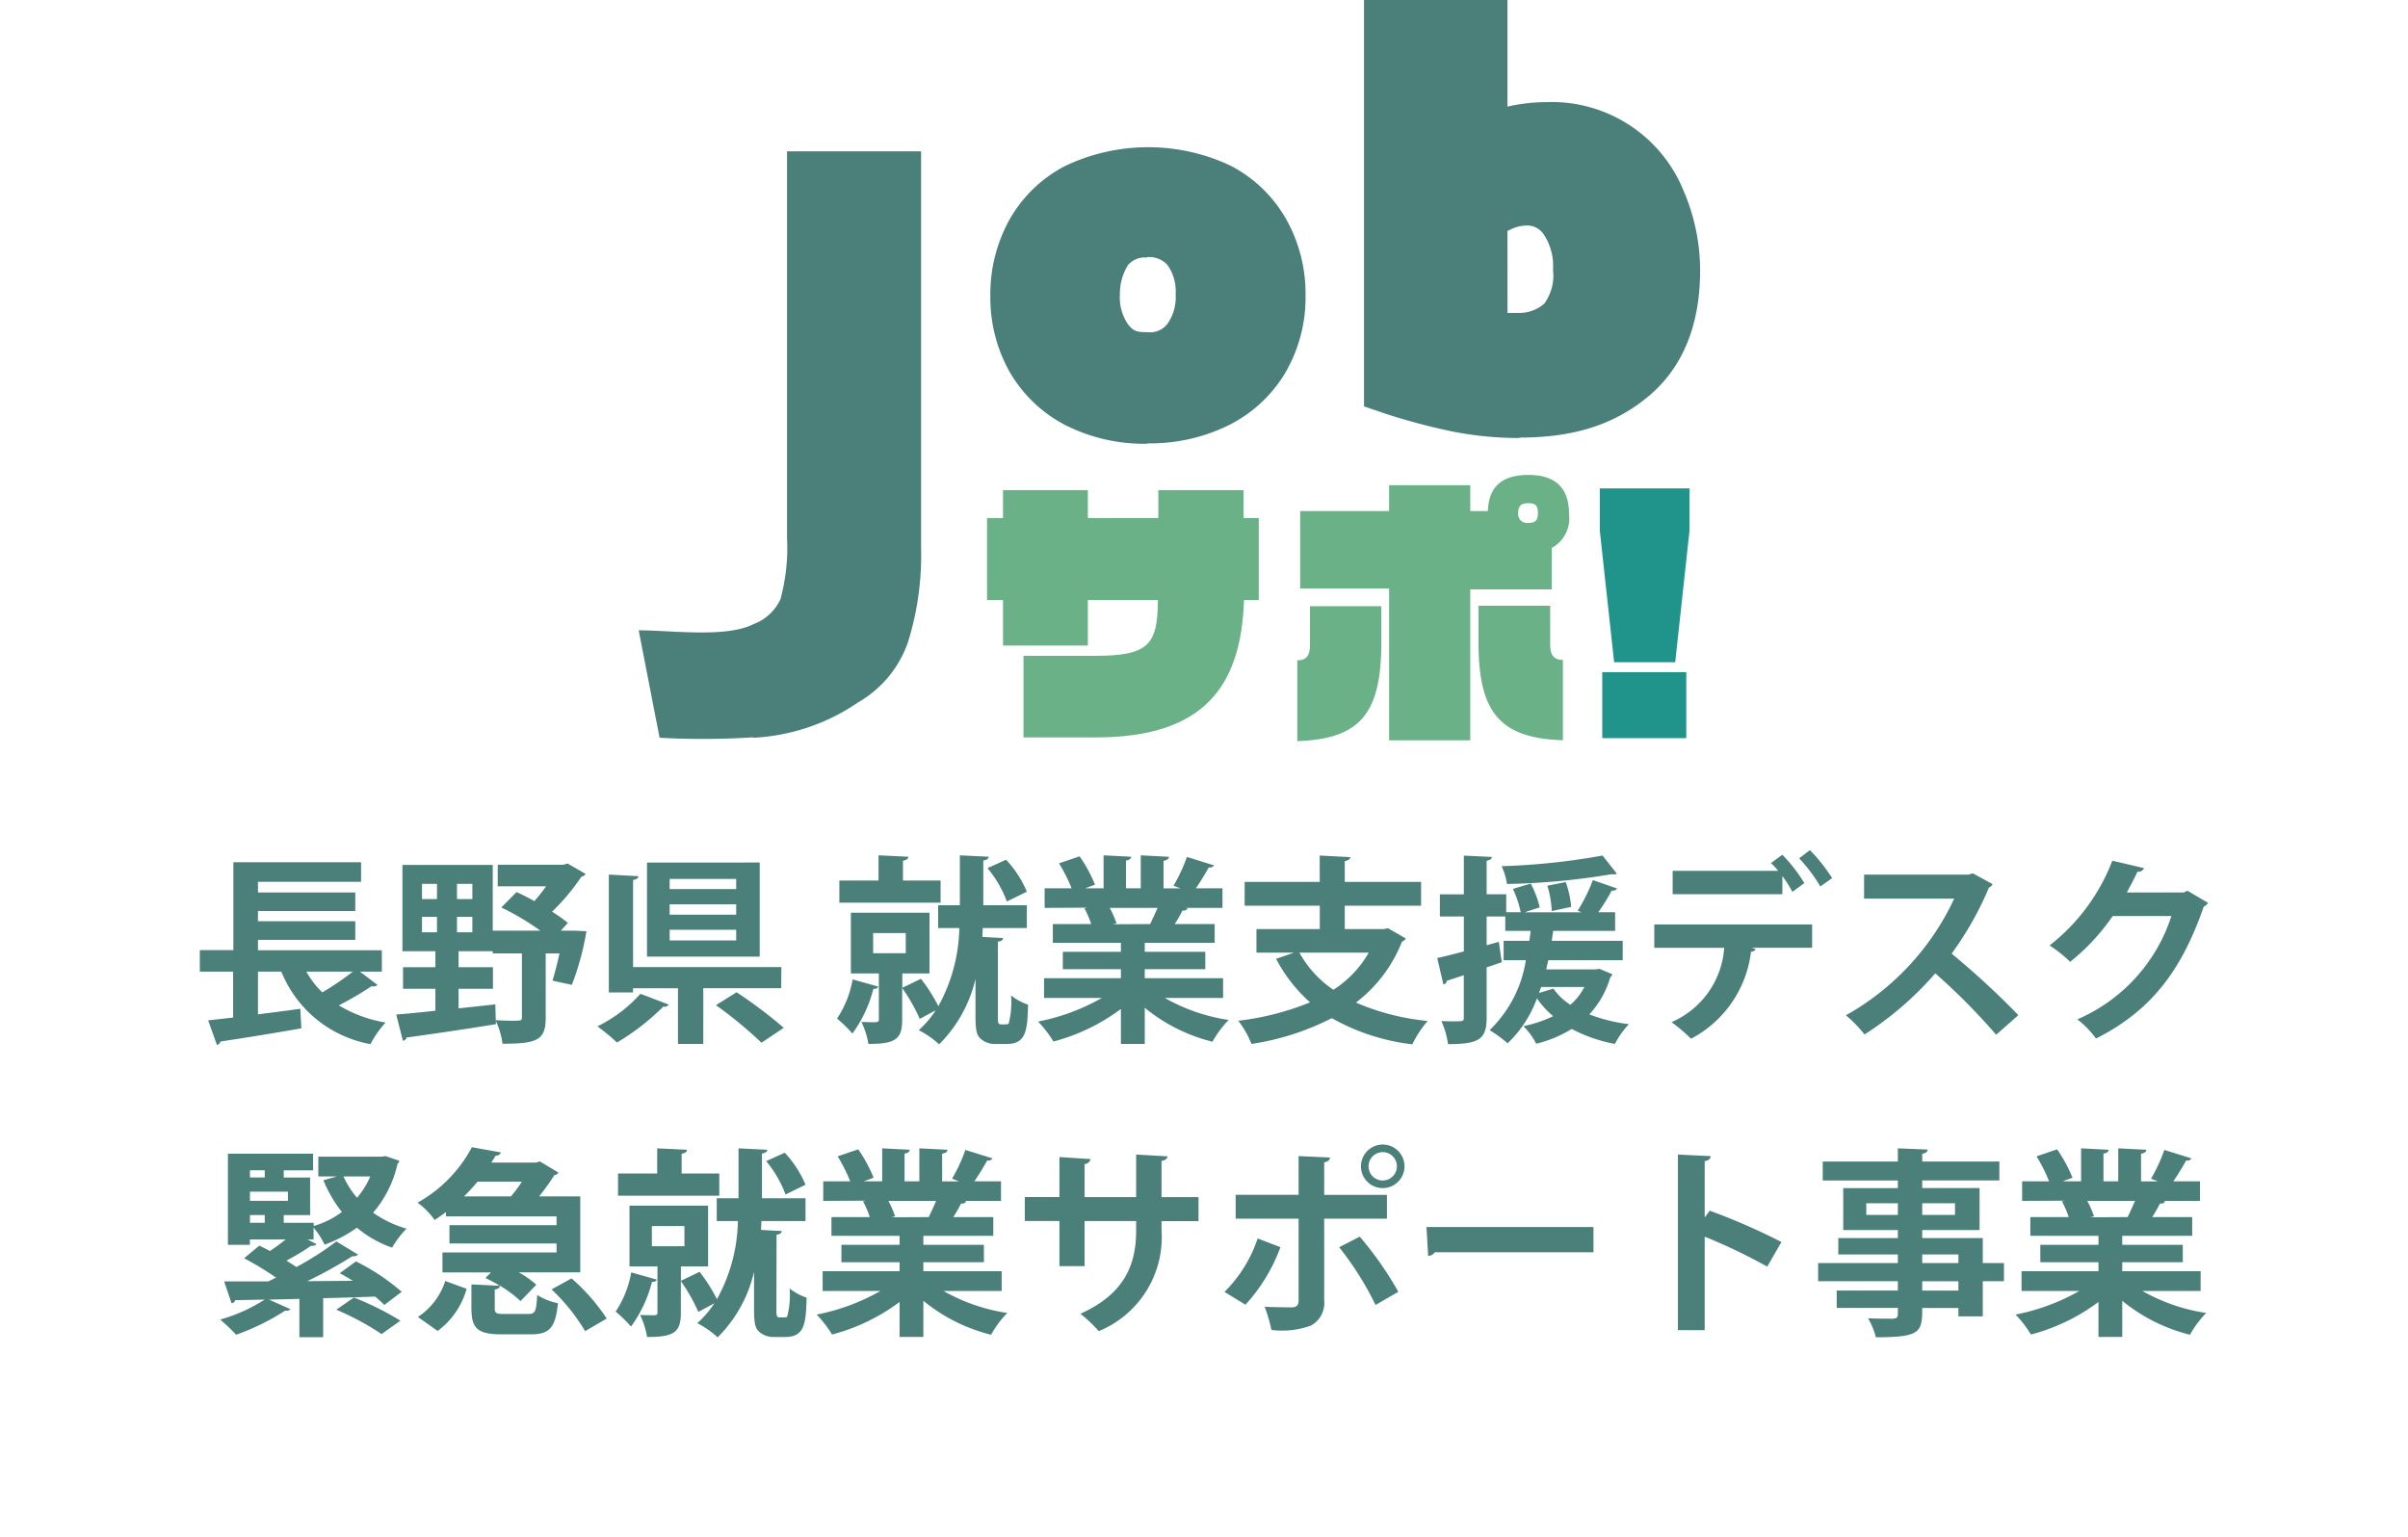
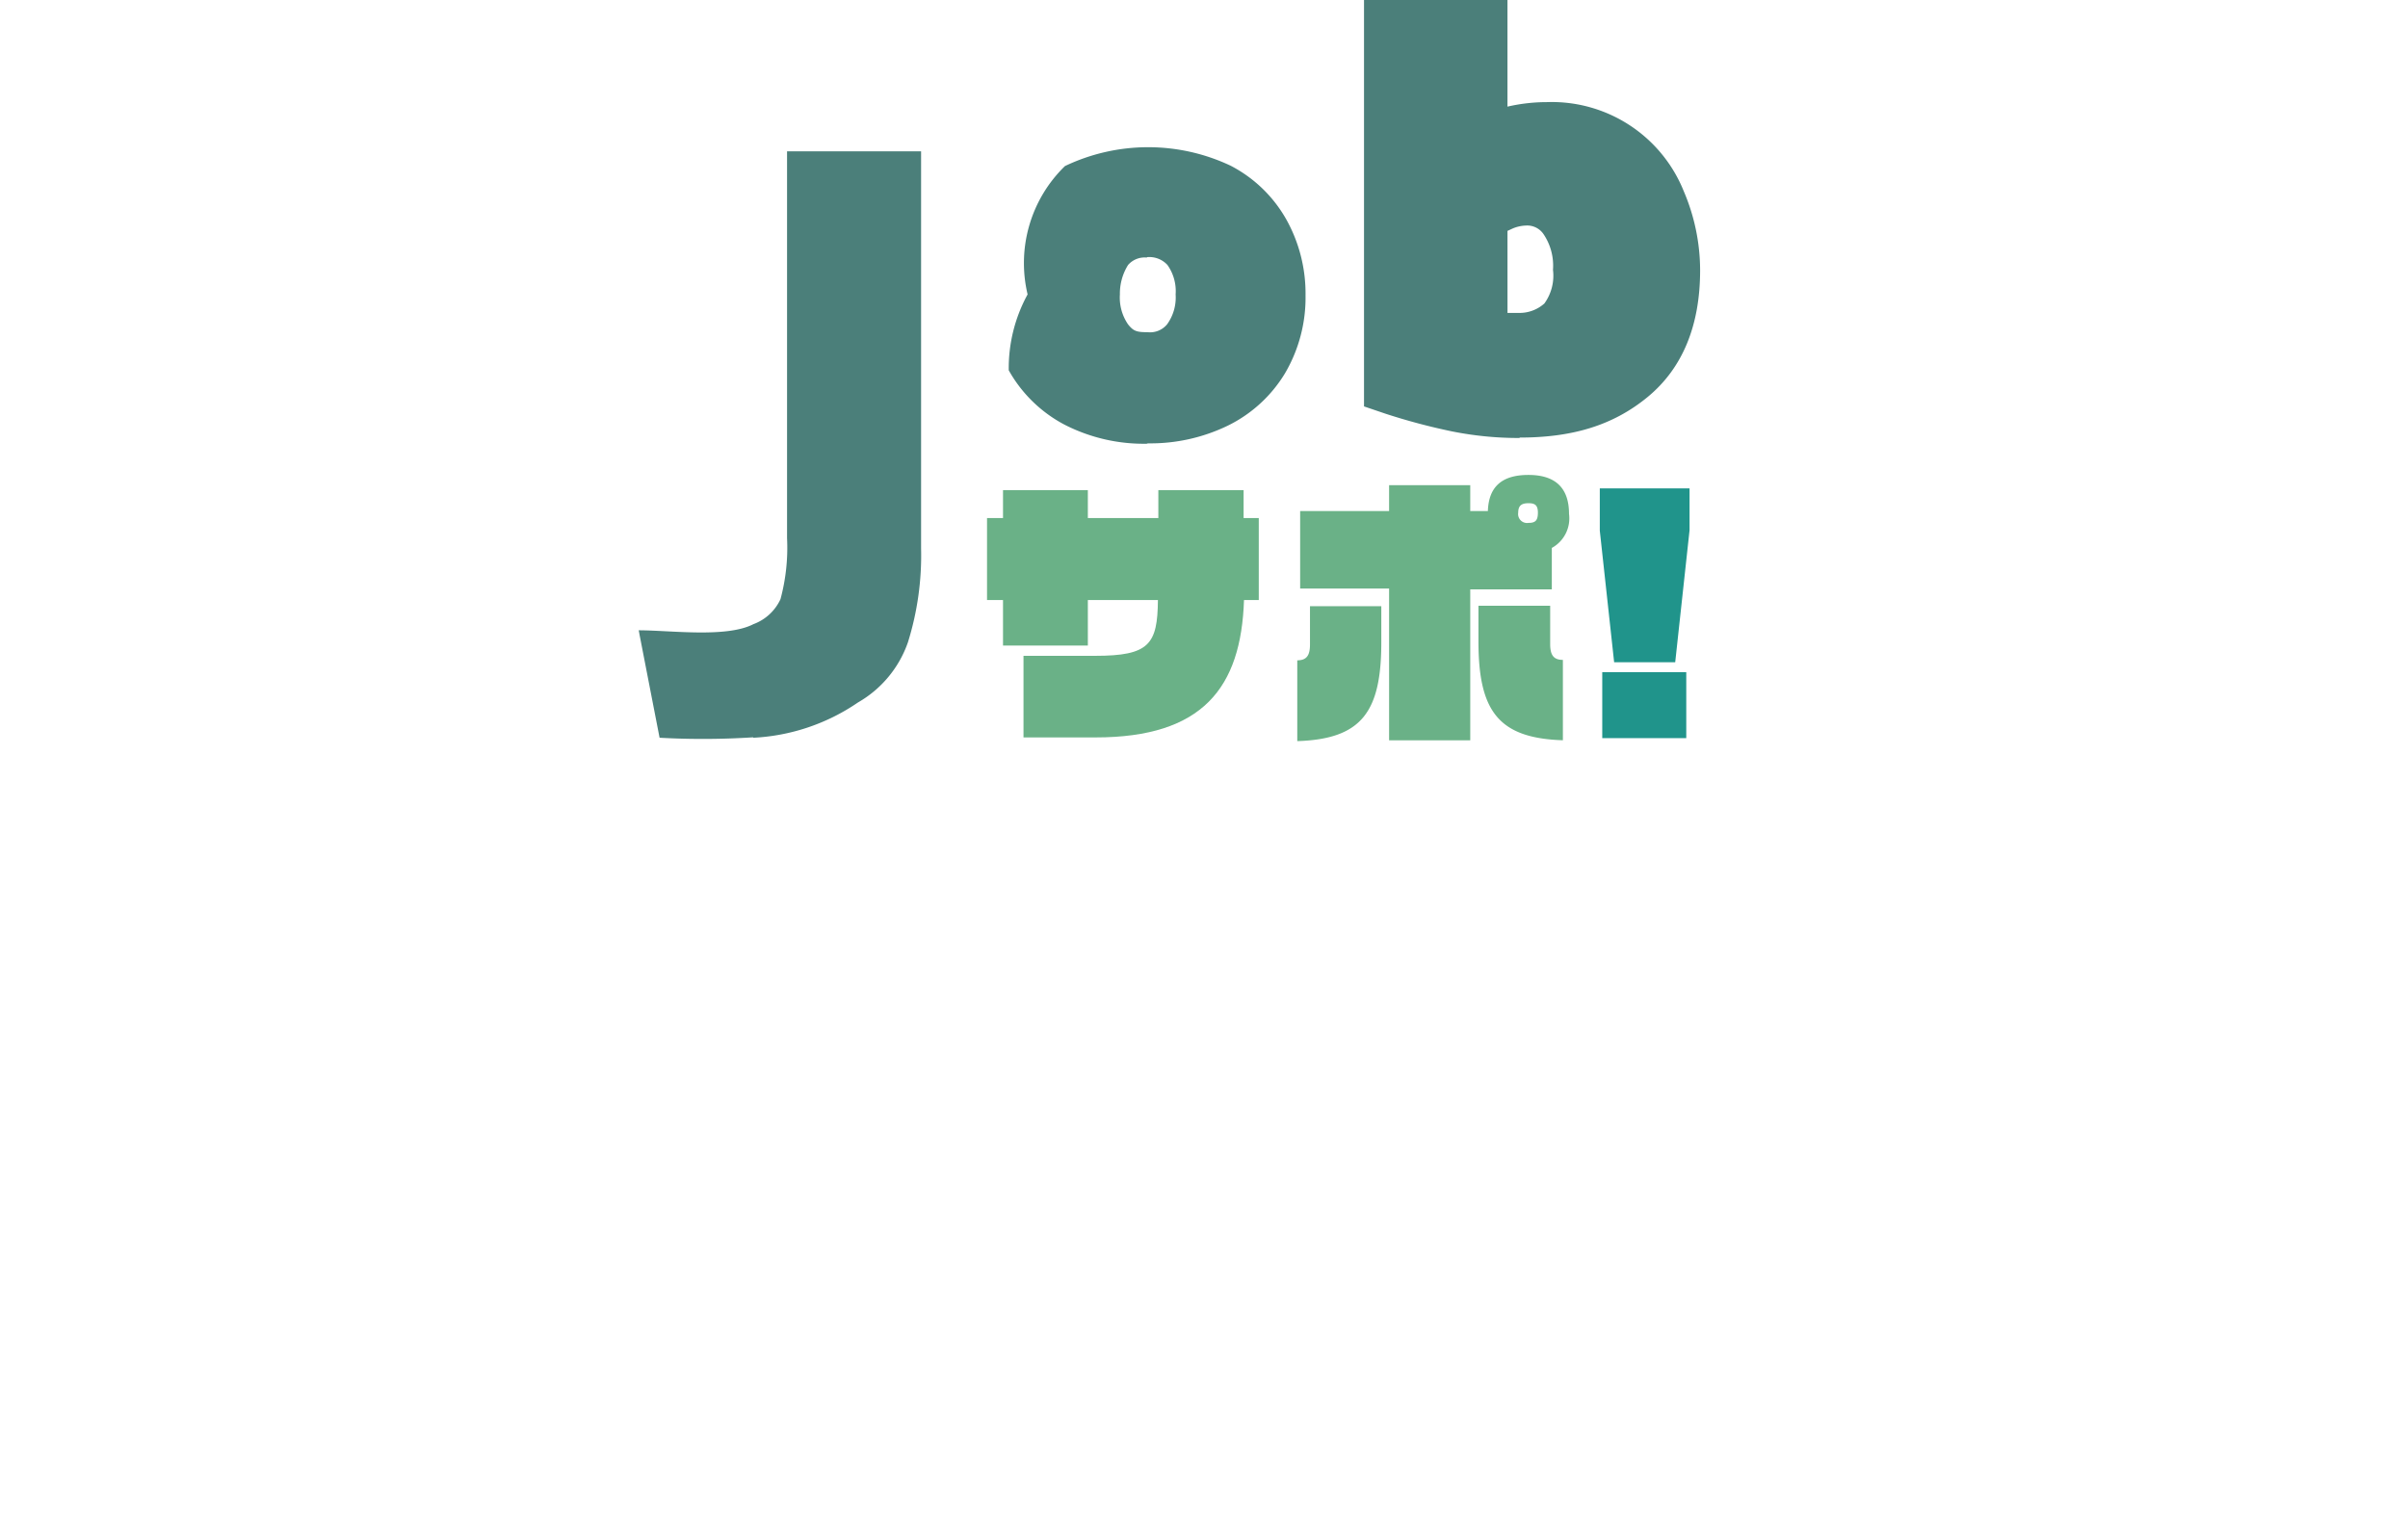
<svg xmlns="http://www.w3.org/2000/svg" width="180.766" height="115.41" viewBox="0 0 180.766 115.41">
  <defs>
    <filter id="パス_40072" x="0" y="48.83" width="180.766" height="66.58" filterUnits="userSpaceOnUse">
      <feOffset input="SourceAlpha" />
      <feGaussianBlur stdDeviation="5" result="blur" />
      <feFlood flood-color="#fff" />
      <feComposite operator="in" in2="blur" />
      <feComposite in="SourceGraphic" />
    </filter>
    <clipPath id="clip-path">
      <rect id="長方形_15269" data-name="長方形 15269" width="80" height="56" fill="none" />
    </clipPath>
    <filter id="パス_26663" x="32.945" y="-3.638" width="51.199" height="74.127" filterUnits="userSpaceOnUse">
      <feOffset input="SourceAlpha" />
      <feGaussianBlur stdDeviation="5" result="blur-2" />
      <feFlood flood-color="#fff" />
      <feComposite operator="in" in2="blur-2" />
      <feComposite in="SourceGraphic" />
    </filter>
    <filter id="パス_26664" x="59.343" y="-3.949" width="53.663" height="52.265" filterUnits="userSpaceOnUse">
      <feOffset input="SourceAlpha" />
      <feGaussianBlur stdDeviation="5" result="blur-3" />
      <feFlood flood-color="#fff" />
      <feComposite operator="in" in2="blur-3" />
      <feComposite in="SourceGraphic" />
    </filter>
    <filter id="パス_26666" x="87.404" y="-15" width="55.229" height="62.885" filterUnits="userSpaceOnUse">
      <feOffset input="SourceAlpha" />
      <feGaussianBlur stdDeviation="5" result="blur-4" />
      <feFlood flood-color="#fff" />
      <feComposite operator="in" in2="blur-4" />
      <feComposite in="SourceGraphic" />
    </filter>
    <filter id="パス_26668" x="82.389" y="20.656" width="50.398" height="49.983" filterUnits="userSpaceOnUse">
      <feOffset input="SourceAlpha" />
      <feGaussianBlur stdDeviation="5" result="blur-5" />
      <feFlood flood-color="#fff" />
      <feComposite operator="in" in2="blur-5" />
      <feComposite in="SourceGraphic" />
    </filter>
    <filter id="パス_26669" x="105.096" y="21.672" width="36.738" height="48.752" filterUnits="userSpaceOnUse">
      <feOffset input="SourceAlpha" />
      <feGaussianBlur stdDeviation="5" result="blur-6" />
      <feFlood flood-color="#fff" />
      <feComposite operator="in" in2="blur-6" />
      <feComposite in="SourceGraphic" />
    </filter>
    <filter id="パス_26670" x="59.098" y="21.795" width="50.399" height="48.567" filterUnits="userSpaceOnUse">
      <feOffset input="SourceAlpha" />
      <feGaussianBlur stdDeviation="5" result="blur-7" />
      <feFlood flood-color="#fff" />
      <feComposite operator="in" in2="blur-7" />
      <feComposite in="SourceGraphic" />
    </filter>
  </defs>
  <g id="logo" transform="translate(-709.055 -25)">
    <g transform="matrix(1, 0, 0, 1, 709.05, 25)" filter="url(#パス_40072)">
-       <path id="パス_40072-2" data-name="パス 40072" d="M-62.28-4.05V-5.655h-9.3v-.78h7.305V-7.83H-71.58V-8.6h7.305V-9.99H-71.58v-.8h7.74v-1.47h-9.585v6.6h-2.52V-4.05h2.5V-.6l-1.875.21.66,1.845A.319.319,0,0,0-74.4,1.2c1.515-.225,3.855-.6,6.075-.99L-68.4-1.26c-1.05.15-2.145.285-3.18.42V-4.05h1.755a8.928,8.928,0,0,0,6.69,5.445A7.53,7.53,0,0,1-62-.225a10,10,0,0,1-3.51-1.29,24.949,24.949,0,0,0,2.46-1.44.513.513,0,0,0,.45-.09L-63.93-4.05Zm-2.175,0A21.128,21.128,0,0,1-66.75-2.49a6.759,6.759,0,0,1-1.2-1.56ZM-48.84-7.125l.525-.585A13.075,13.075,0,0,0-49.5-8.55a16.126,16.126,0,0,0,2.2-2.625.445.445,0,0,0,.315-.21l-1.35-.78-.315.09H-53.58v1.62h3.63a10.635,10.635,0,0,1-.885,1.11c-.45-.255-.9-.48-1.335-.675l-1.14,1.155a19.274,19.274,0,0,1,2.925,1.74h-3.57V-12.06h-6.78v6.48h2.475v1.2h-2.43v1.62h2.43v1.65c-1.125.12-2.145.225-2.94.285l.5,1.965a.287.287,0,0,0,.27-.24c1.65-.225,4.26-.6,6.72-1.005L-53.73-.36a5.8,5.8,0,0,1,.51,1.725c2.565,0,3.24-.255,3.24-1.935V-5.415h1.035c-.165.765-.36,1.515-.525,2.04.03,0,.06.03,1.455.315A20.687,20.687,0,0,0-46.92-7.08l-.96-.045Zm-7.8-1.035h1.155v1.155H-56.64Zm0-2.475h1.155v1.14H-56.64Zm-1.5,0v1.14h-1.125v-1.14Zm0,2.475v1.155h-1.125V-8.16Zm4.38,6.57-2.76.3V-2.76h2.58V-4.38h-2.58v-1.2h2.565v.165h2.19v4.8c0,.24-.06.255-.735.255-.33,0-.8-.015-1.23-.045Zm11.385-10.65v7.065h8.46V-12.24Zm1.7,3.915v-.78h4.995v.78Zm0-1.92v-.765h4.995v.765Zm0,3.855v-.8h4.995v.8Zm8.385,2h-11.13v-6.54c.27-.045.39-.135.4-.285l-2.22-.12v8.85h1.815v-.315h3.375V1.38h1.9V-2.805h5.85Zm.18,4.56a34.523,34.523,0,0,0-3.54-2.67L-37.2-1.53a31.494,31.494,0,0,1,3.42,2.82ZM-42.87-2.385A10.436,10.436,0,0,1-46.1.06a15.37,15.37,0,0,1,1.47,1.215,17.674,17.674,0,0,0,3.48-2.7.362.362,0,0,0,.405-.15ZM-16.035-6.3c.27-.03.375-.12.39-.27-.495-.03-.99-.045-1.56-.09.015-.225.03-.435.03-.66h3.315V-9.03h-3.27v-3.36c.27-.045.39-.135.4-.285l-2.16-.105v3.75H-20.52v1.71h1.59a12.6,12.6,0,0,1-1.575,5.865A12.263,12.263,0,0,0-21.81-3.51l-1.4.675v-1.08h2.04v-4.56h-5.9v4.56h2.1V-.45c0,.135-.045.18-.21.195s-.63,0-1.1-.015a5.88,5.88,0,0,1,.525,1.65c2.01,0,2.535-.345,2.535-1.8v-2.4A13.279,13.279,0,0,1-21.9-.5l1.2-.645A7.367,7.367,0,0,1-21.975.345a7.121,7.121,0,0,1,1.53,1.065,10.187,10.187,0,0,0,2.73-4.92V-.705c0,1.1.1,1.44.39,1.7a1.6,1.6,0,0,0,1.05.39h.885c1.455,0,1.575-.96,1.62-2.955a4.183,4.183,0,0,1-1.275-.69,6.391,6.391,0,0,1-.18,2.115c-.075.06-.135.06-.555.06-.24,0-.255-.12-.255-.57Zm-7.125-4.59v-1.485c.285-.06.39-.135.4-.3l-2.235-.105v1.89h-2.94v1.665h7.6V-10.89Zm.21,3.945V-5.43H-25.4V-6.945Zm6.135-4.875A8.567,8.567,0,0,1-15.36-9.315l1.5-.735a8.08,8.08,0,0,0-1.56-2.4ZM-26.94-3.465a7.6,7.6,0,0,1-1.17,2.94A10.292,10.292,0,0,1-26.955.6,9.8,9.8,0,0,0-25.38-2.76c.165.015.3-.015.36-.165ZM.87-3.555H-5.01V-4.23H-.465V-5.535H-5.01V-6.21H.24V-7.62h-3a10.783,10.783,0,0,0,.585-1.02.372.372,0,0,0,.39-.15l-.135-.045H.825v-1.47H-1.17c.345-.495.705-1.1.96-1.56.21.015.345-.045.39-.165l-2.025-.63A12.235,12.235,0,0,1-2.85-10.5l.525.2H-3.6v-2.07c.255-.045.39-.135.405-.3L-5.31-12.78v2.475H-6.42V-12.39c.255-.03.375-.135.39-.285L-8.1-12.78v2.475H-9.48l.735-.27A10.736,10.736,0,0,0-9.9-12.705l-1.545.525a12.207,12.207,0,0,1,.945,1.875h-2.025v1.47L-9.36-8.85v.015l-.18.03A6.885,6.885,0,0,1-9.03-7.62h-2.88v1.41H-6.8v.675H-11.16V-4.23H-6.8v.675H-12.57V-2.07h4.335A15.657,15.657,0,0,1-13.02-.3a8.509,8.509,0,0,1,1.155,1.5A14.734,14.734,0,0,0-6.8-1.245V1.38H-5.01V-1.335A12.915,12.915,0,0,0,.075,1.215,7.591,7.591,0,0,1,1.29-.42,13.768,13.768,0,0,1-3.5-2.07H.87Zm-8.25-4.05V-7.62l.255-.045a8.17,8.17,0,0,0-.51-1.17H-4.05c-.18.42-.39.87-.555,1.215Zm20.31.36H10.005V-9h5.73v-1.785h-5.73v-1.56c.285-.06.4-.15.42-.3l-2.3-.12v1.98H2.49V-9H8.13v1.755H3.375v1.77H6.2l-1.35.465A11.552,11.552,0,0,0,7.4-1.74,20.645,20.645,0,0,1,2.01-.36,6.938,6.938,0,0,1,3,1.38,19.5,19.5,0,0,0,9.03-.555,16.12,16.12,0,0,0,15.075,1.41,8.073,8.073,0,0,1,16.23-.345a17.768,17.768,0,0,1-5.385-1.38A10.64,10.64,0,0,0,14.3-6.3a.508.508,0,0,0,.285-.24l-1.335-.765Zm-1.125,1.77A8.011,8.011,0,0,1,9.15-2.685,8.085,8.085,0,0,1,6.6-5.475ZM28.83-4.215h-3.7c.045-.225.1-.45.15-.69H30.87V-6.36H25.545c.03-.24.075-.495.105-.75H30.3V-8.505H29.04a15.472,15.472,0,0,0,1-1.62c.21,0,.345-.045.405-.165l-1.815-.63a13.083,13.083,0,0,1-1.14,2.3l.3.12h-4.29l1.14-.375a7.378,7.378,0,0,0-.675-1.785l-1.335.4a8.031,8.031,0,0,1,.585,1.755H22.125v-1.35h-1.47v-2.52c.27-.045.375-.135.39-.285l-2.1-.1v2.91h-1.8V-8.19h1.8v2.625c-.75.2-1.44.375-2,.495l.465,1.98a.3.3,0,0,0,.255-.27c.36-.12.8-.255,1.275-.42V-.6c0,.285-.03.285-.825.285-.255,0-.555-.015-.855-.015a6.235,6.235,0,0,1,.495,1.725c2.3,0,2.9-.345,2.9-1.98v-3.78l1.14-.39-.225-1.53-.915.255V-8.19h1.4v1.08h1.905c-.03.255-.06.51-.105.75H21.93v1.455H23.6A9.263,9.263,0,0,1,20.88.345a9.823,9.823,0,0,1,1.35.99,8.755,8.755,0,0,0,2.2-3.375A6.843,6.843,0,0,0,25.65-.705a9.54,9.54,0,0,1-2.235.75,5.129,5.129,0,0,1,.96,1.32,9.272,9.272,0,0,0,2.67-1.11,11.3,11.3,0,0,0,3.24,1.125,6.485,6.485,0,0,1,1.05-1.485,12.127,12.127,0,0,1-2.97-.735A6.931,6.931,0,0,0,29.94-3.63a.378.378,0,0,0,.15-.225l-.975-.405Zm-.84,1.32A4.365,4.365,0,0,1,26.94-1.56a4.5,4.5,0,0,1-1.275-1.215l-1.08.33c.06-.15.1-.3.165-.45Zm1.365-9.87a50.717,50.717,0,0,1-7.575.8,5.1,5.1,0,0,1,.405,1.335,52.753,52.753,0,0,0,7.86-.735.615.615,0,0,0,.165.015.5.5,0,0,0,.225-.045ZM25.215-10.5a7.945,7.945,0,0,1,.33,1.905L27-8.91a7.19,7.19,0,0,0-.405-1.86Zm21.375-.57a12.916,12.916,0,0,0-1.665-2.1l-.81.615a11.641,11.641,0,0,1,1.59,2.115Zm-2.085.375a11.808,11.808,0,0,0-1.65-2.13L42-12.2a5.29,5.29,0,0,1,.54.585H34.62v1.755h8.235V-11.22a7.977,7.977,0,0,1,.75,1.185ZM38.49-5.835a6.565,6.565,0,0,1-3.96,5.58A12.324,12.324,0,0,1,36,.99a8.514,8.514,0,0,0,4.5-6.54.328.328,0,0,0,.345-.2l-.3-.09H45.09V-7.59H33.24v1.755ZM57.15-11.43l-.315.1H48.99v1.8h6.765a19.443,19.443,0,0,1-8.13,8.76,9.682,9.682,0,0,1,1.4,1.44,24.6,24.6,0,0,0,5.31-4.59A47.419,47.419,0,0,1,58.905.69L60.57-.78A60.3,60.3,0,0,0,55.56-5.4a24.28,24.28,0,0,0,2.805-4.965.453.453,0,0,0,.27-.255Zm16.11,1.305-.27.135H68.715c.255-.5.555-1.02.795-1.56a.477.477,0,0,0,.5-.27l-2.385-.555a14.775,14.775,0,0,1-4.71,6.36,10.119,10.119,0,0,1,1.545,1.23A15.885,15.885,0,0,0,67.65-8.22h4.41A12.689,12.689,0,0,1,65-.465,7.063,7.063,0,0,1,66.4.975c4.05-2.04,6.39-5,8.085-9.9a.878.878,0,0,0,.33-.285ZM-62.01,9.8l-.285.045H-67.05v1.485h1.4l-1.02.285A10.069,10.069,0,0,0-65.28,14a6.651,6.651,0,0,1-2.115,1.05v-.24h-2.25V14.23h1.98V11.41h-1.98v-.54h2.2V9.625h-6.39v6.84h1.65V16.06H-69.5a14.184,14.184,0,0,1-1.185.87c-.27-.15-.54-.285-.795-.405l-1.14.945a24.318,24.318,0,0,1,2.4,1.455c-.2.1-.39.195-.585.285h-3.315l.555,1.635a.273.273,0,0,0,.27-.225l2.22-.045a12.272,12.272,0,0,1-3.345,1.5,12.452,12.452,0,0,1,1.2,1.14,17.61,17.61,0,0,0,3.69-1.815.43.43,0,0,0,.4-.1l-1.62-.72,2.28-.06V23.4h1.785V20.47c1.29-.03,2.61-.075,3.9-.12a7.523,7.523,0,0,1,.69.63l1.305-.99a16.071,16.071,0,0,0-3.435-2.28l-1.215.885c.315.165.645.36.975.57-1.155.015-2.31.015-3.42.03a34.041,34.041,0,0,0,3.39-1.875.561.561,0,0,0,.435-.12l-1.635-.99a22.688,22.688,0,0,1-3,1.92c-.225-.15-.48-.315-.75-.48a17.578,17.578,0,0,0,1.845-1.11c.21,0,.345-.03.42-.12l-.675-.36h.45v-.885a5.6,5.6,0,0,1,.825,1.275,9.838,9.838,0,0,0,2.43-1.275,8.289,8.289,0,0,0,2.64,1.5,7.133,7.133,0,0,1,1.08-1.425,8.241,8.241,0,0,1-2.505-1.2,8.431,8.431,0,0,0,1.83-3.66.423.423,0,0,0,.135-.24Zm-10.17,3.36v-.69h2.85v.69Zm1.11-1.755h-1.11v-.54h1.11Zm0,2.82v.585h-1.11V14.23Zm7.92-2.895a6.252,6.252,0,0,1-.99,1.6,6.463,6.463,0,0,1-1.02-1.6Zm2.265,10.83a22.322,22.322,0,0,0-3.495-1.74l-1.32.915a20.23,20.23,0,0,1,3.4,1.83Zm7.08-2.34c.27-.045.375-.135.39-.285a8.41,8.41,0,0,1,1.545,1.155l1.185-1.23a7.163,7.163,0,0,0-1.32-.93h4.62v-5.7h-3.09a17.429,17.429,0,0,0,1.14-1.59.461.461,0,0,0,.315-.2l-1.4-.84-.285.09h-3.36c.12-.18.225-.345.33-.525a.364.364,0,0,0,.39-.24l-2.175-.39A10.313,10.313,0,0,1-59.6,13.3,5.54,5.54,0,0,1-58.32,14.6c.3-.195.585-.39.855-.6v.33h8.3v.66h-8.04V16.36h8.04v.675h-8.565v1.5h3.645l-.42.42a11.026,11.026,0,0,1,1.08.585l-2.13-.105V21.22c0,1.485.42,1.965,2.265,1.965h2.175c1.4,0,1.86-.45,2.055-2.34a4.588,4.588,0,0,1-1.56-.615c-.06,1.245-.15,1.425-.66,1.425H-53.07c-.63,0-.735-.045-.735-.45Zm-2.31-6.99a13.949,13.949,0,0,0,1.02-1.11h3.33a10.658,10.658,0,0,1-.825,1.11ZM-45.4,22a14.513,14.513,0,0,0-2.64-3.015l-1.5.825a14.416,14.416,0,0,1,2.52,3.135Zm-12.12-2.82a5.1,5.1,0,0,1-2.055,2.7l1.485,1.05a5.924,5.924,0,0,0,2.175-3.165Zm24.87-3.48c.27-.03.375-.12.39-.27-.495-.03-.99-.045-1.56-.09.015-.225.03-.435.03-.66h3.315V12.97h-3.27V9.61c.27-.045.39-.135.4-.285l-2.16-.105v3.75H-37.14v1.71h1.59a12.6,12.6,0,0,1-1.575,5.865A12.263,12.263,0,0,0-38.43,18.49l-1.4.675v-1.08h2.04v-4.56h-5.9v4.56h2.1V21.55c0,.135-.045.18-.21.2-.15,0-.63,0-1.095-.015a5.88,5.88,0,0,1,.525,1.65c2.01,0,2.535-.345,2.535-1.8v-2.4A13.279,13.279,0,0,1-38.52,21.5l1.2-.645A7.367,7.367,0,0,1-38.6,22.345a7.121,7.121,0,0,1,1.53,1.065,10.187,10.187,0,0,0,2.73-4.92V21.3c0,1.095.1,1.44.39,1.695a1.6,1.6,0,0,0,1.05.39h.885c1.455,0,1.575-.96,1.62-2.955a4.183,4.183,0,0,1-1.275-.69,6.391,6.391,0,0,1-.18,2.115c-.075.06-.135.06-.555.06-.24,0-.255-.12-.255-.57Zm-7.125-4.59V9.625c.285-.06.39-.135.4-.3L-41.61,9.22v1.89h-2.94v1.665h7.6V11.11Zm.21,3.945V16.57h-2.445V15.055Zm6.135-4.875a8.567,8.567,0,0,1,1.455,2.505l1.5-.735a8.08,8.08,0,0,0-1.56-2.4ZM-43.56,18.535a7.6,7.6,0,0,1-1.17,2.94A10.292,10.292,0,0,1-43.575,22.6,9.8,9.8,0,0,0-42,19.24c.165.015.3-.015.36-.165Zm27.81-.09h-5.88V17.77h4.545V16.465H-21.63V15.79h5.25V14.38h-3a10.783,10.783,0,0,0,.585-1.02.372.372,0,0,0,.39-.15l-.135-.045H-15.8v-1.47h-2c.345-.495.705-1.1.96-1.56.21.015.345-.045.39-.165l-2.025-.63a12.235,12.235,0,0,1-1,2.16l.525.2H-20.22V9.625c.255-.045.39-.135.405-.3L-21.93,9.22v2.475h-1.11V9.61c.255-.03.375-.135.39-.285l-2.07-.105v2.475H-26.1l.735-.27a10.736,10.736,0,0,0-1.155-2.13l-1.545.525a12.207,12.207,0,0,1,.945,1.875h-2.025v1.47l3.165-.015v.015l-.18.03a6.885,6.885,0,0,1,.51,1.185h-2.88v1.41h5.115v.675H-27.78V17.77h4.365v.675H-29.19V19.93h4.335A15.657,15.657,0,0,1-29.64,21.7a8.509,8.509,0,0,1,1.155,1.5,14.734,14.734,0,0,0,5.07-2.445V23.38h1.785V20.665a12.915,12.915,0,0,0,5.085,2.55A7.591,7.591,0,0,1-15.33,21.58a13.768,13.768,0,0,1-4.785-1.65h4.365ZM-24,14.395V14.38l.255-.045a8.17,8.17,0,0,0-.51-1.17h3.585c-.18.42-.39.87-.555,1.215ZM-.975,12.88H-3.75V10.165c.285-.045.435-.18.45-.345l-2.355-.135V12.88h-3.87V10.4a.487.487,0,0,0,.45-.375l-2.34-.15v3h-2.6v1.8h2.6v3.39h1.89V14.68h3.87v.675c0,2.46-.75,4.74-4.185,6.285a10.46,10.46,0,0,1,1.38,1.305,7.635,7.635,0,0,0,4.71-7.6v-.66H-.975ZM11.22,10.57a1.635,1.635,0,1,0,1.635-1.635A1.639,1.639,0,0,0,11.22,10.57Zm1.635,1.065A1.065,1.065,0,1,1,13.92,10.57,1.069,1.069,0,0,1,12.855,11.635ZM13.17,14.5V12.715H8.46V10.27c.285-.045.42-.18.435-.36L6.54,9.8v2.91H1.815V14.5H6.54v6.15c0,.33-.135.51-.54.51-.3,0-1.35-.015-2.01-.045a11.154,11.154,0,0,1,.51,1.74,6.37,6.37,0,0,0,2.97-.33,1.94,1.94,0,0,0,.99-1.905V14.5ZM9.585,16.645a23.187,23.187,0,0,1,2.73,4.335l1.71-.99a25.956,25.956,0,0,0-2.895-4.14Zm-6.12-.66A10.177,10.177,0,0,1,.975,20l1.575.96a12.989,12.989,0,0,0,2.625-4.32Zm12.8,1.32a.725.725,0,0,0,.51-.285h11.9V15.13H16.14Zm26.52-1.05A47.084,47.084,0,0,0,37.4,13.9l-.375.51V10.18c.315-.045.435-.2.45-.375l-2.46-.12V22.87h2.01V15.85a42.647,42.647,0,0,1,4.695,2.25ZM57.9,17.83V15.955H53.355v-.6H57.66V12.2H53.355v-.57h5.79V10.21h-5.79V9.625c.285-.045.39-.15.405-.315l-2.235-.09v.99h-5.64v1.425h5.64v.57h-4.1v3.15h4.1v.6h-4.47v1.23h4.47v.645H45.54v1.365h5.985v.7h-4.59V21.2h4.59v.45c0,.255-.09.345-.375.36-.24,0-1.14,0-1.86-.03a5.6,5.6,0,0,1,.585,1.425c3.375,0,3.48-.39,3.48-2.2H56.07v.63H57.9v-2.64h1.59V17.83Zm-8.745-4.485h2.37v.87h-2.37Zm6.66.87h-2.46v-.87h2.46Zm.255,2.97v.645H53.355v-.645ZM53.355,19.9v-.7H56.07v.7Zm20.9-1.455H68.37V17.77h4.545V16.465H68.37V15.79h5.25V14.38h-3a10.784,10.784,0,0,0,.585-1.02.372.372,0,0,0,.39-.15l-.135-.045h2.745v-1.47h-2c.345-.495.705-1.1.96-1.56.21.015.345-.045.39-.165l-2.025-.63A12.236,12.236,0,0,1,70.53,11.5l.525.2H69.78V9.625c.255-.045.39-.135.4-.3L68.07,9.22v2.475H66.96V9.61c.255-.03.375-.135.39-.285L65.28,9.22v2.475H63.9l.735-.27a10.736,10.736,0,0,0-1.155-2.13l-1.545.525a12.207,12.207,0,0,1,.945,1.875H60.855v1.47l3.165-.015v.015l-.18.03a6.885,6.885,0,0,1,.51,1.185H61.47v1.41h5.115v.675H62.22V17.77h4.365v.675H60.81V19.93h4.335A15.657,15.657,0,0,1,60.36,21.7a8.509,8.509,0,0,1,1.155,1.5,14.734,14.734,0,0,0,5.07-2.445V23.38H68.37V20.665a12.915,12.915,0,0,0,5.085,2.55A7.591,7.591,0,0,1,74.67,21.58a13.768,13.768,0,0,1-4.785-1.65H74.25ZM66,14.395V14.38l.255-.045a8.169,8.169,0,0,0-.51-1.17H69.33c-.18.42-.39.87-.555,1.215Z" transform="translate(90.95 77)" fill="#4b7f7a" />
-     </g>
+       </g>
    <g id="アートワーク_90" data-name="アートワーク 90" transform="translate(807 59.857)">
      <g id="グループ_21685" data-name="グループ 21685" transform="translate(-50 -34.857)" clip-path="url(#clip-path)">
        <g transform="matrix(1, 0, 0, 1, -47.95, 0)" filter="url(#パス_26663)">
          <path id="パス_26663-2" data-name="パス 26663" d="M8.584,80.9a58.935,58.935,0,0,1-7.015.031L0,72.864c2.4,0,6.584.585,8.615-.462a3.605,3.605,0,0,0,2.031-1.878,14.827,14.827,0,0,0,.492-4.588V36.9H21.2V66.706a21.88,21.88,0,0,1-.985,7.051,8.374,8.374,0,0,1-3.754,4.526,15.224,15.224,0,0,1-7.846,2.648" transform="translate(47.95 -25.54)" fill="#4b7f7a" />
        </g>
        <g transform="matrix(1, 0, 0, 1, -47.95, 0)" filter="url(#パス_26664)">
-           <path id="パス_26664-2" data-name="パス 26664" d="M97.612,58.155a13.034,13.034,0,0,1-6.277-1.447,10.28,10.28,0,0,1-4.154-4.064A11.4,11.4,0,0,1,85.8,47.07a11.523,11.523,0,0,1,1.415-5.7A10.157,10.157,0,0,1,91.4,37.309a14.487,14.487,0,0,1,12.43-.031,10.157,10.157,0,0,1,4.184,4.034,11.4,11.4,0,0,1,1.446,5.7,11.215,11.215,0,0,1-1.538,5.85,10.31,10.31,0,0,1-4.307,3.941,13.314,13.314,0,0,1-6.03,1.324m-.031-13.948a1.653,1.653,0,0,0-1.415.554,4.056,4.056,0,0,0-.615,2.217,3.559,3.559,0,0,0,.615,2.248c.4.493.615.585,1.477.585a1.661,1.661,0,0,0,1.446-.585,3.434,3.434,0,0,0,.646-2.248,3.4,3.4,0,0,0-.615-2.217,1.845,1.845,0,0,0-1.538-.585" transform="translate(-11.45 -24.84)" fill="#4b7f7a" />
+           <path id="パス_26664-2" data-name="パス 26664" d="M97.612,58.155a13.034,13.034,0,0,1-6.277-1.447,10.28,10.28,0,0,1-4.154-4.064a11.523,11.523,0,0,1,1.415-5.7A10.157,10.157,0,0,1,91.4,37.309a14.487,14.487,0,0,1,12.43-.031,10.157,10.157,0,0,1,4.184,4.034,11.4,11.4,0,0,1,1.446,5.7,11.215,11.215,0,0,1-1.538,5.85,10.31,10.31,0,0,1-4.307,3.941,13.314,13.314,0,0,1-6.03,1.324m-.031-13.948a1.653,1.653,0,0,0-1.415.554,4.056,4.056,0,0,0-.615,2.217,3.559,3.559,0,0,0,.615,2.248c.4.493.615.585,1.477.585a1.661,1.661,0,0,0,1.446-.585,3.434,3.434,0,0,0,.646-2.248,3.4,3.4,0,0,0-.615-2.217,1.845,1.845,0,0,0-1.538-.585" transform="translate(-11.45 -24.84)" fill="#4b7f7a" />
        </g>
        <g transform="matrix(1, 0, 0, 1, -47.95, 0)" filter="url(#パス_26666)">
          <path id="パス_26666-2" data-name="パス 26666" d="M188.692,32.885a25.487,25.487,0,0,1-5.077-.493,46.521,46.521,0,0,1-4.984-1.324L177,30.514V0h10.769V8.006a13.159,13.159,0,0,1,2.954-.339A10.676,10.676,0,0,1,201,14.349a15.129,15.129,0,0,1,1.231,5.943c0,4.157-1.323,7.359-3.938,9.514s-5.692,3.048-9.63,3.048m-.892-9.36h.831a2.8,2.8,0,0,0,1.938-.708,3.559,3.559,0,0,0,.646-2.525,4.226,4.226,0,0,0-.708-2.679,1.477,1.477,0,0,0-1.323-.647,2.767,2.767,0,0,0-.985.216l-.4.185Z" transform="translate(-74.6 0)" fill="#4b7f7a" />
        </g>
        <g transform="matrix(1, 0, 0, 1, -47.95, 0)" filter="url(#パス_26668)">
          <path id="パス_26668-2" data-name="パス 26668" d="M160.7,135.753v-6.035c.708,0,.954-.369.954-1.2v-2.864h5.354v2.71c0,5.234-1.477,7.267-6.307,7.421m19.107-14.441v3.048h-6.123v11.331h-6.092V124.329h-6.677v-5.82h6.677v-1.94h6.092v1.94h1.323c.062-1.847,1.077-2.71,3.046-2.71s3.046.924,3.046,2.925a2.531,2.531,0,0,1-1.292,2.556m-5.507,7.051v-2.71h5.384v2.864c0,.831.246,1.2.954,1.2v6.035c-4.831-.154-6.338-2.186-6.338-7.421m3.754-10.377c-.523,0-.769.185-.769.708a.672.672,0,0,0,.769.77c.523,0,.708-.185.708-.77s-.246-.708-.708-.708" transform="translate(-63.31 -80.14)" fill="#6ab187" />
        </g>
        <g transform="matrix(1, 0, 0, 1, -47.95, 0)" filter="url(#パス_26669)">
          <path id="パス_26669-2" data-name="パス 26669" d="M240.161,132.155h-4.584l-1.077-9.884V119.1h6.738v3.141Zm-5.477.739h6.307v4.957h-6.307Z" transform="translate(-114.4 -82.43)" fill="#20948b" />
        </g>
        <g transform="matrix(1, 0, 0, 1, -47.95, 0)" filter="url(#パス_26670)">
          <path id="パス_26670-2" data-name="パス 26670" d="M104.291,127.752c-.215,6.589-3.108,10.315-11.138,10.315H87.738V131.94h5.384c4.061,0,4.677-.862,4.707-4.188H92.569v3.418H86.2v-3.418H85v-6.158h1.2V119.5h6.369v2.094h5.292V119.5h6.4v2.094H105.4v6.158Z" transform="translate(-10.9 -82.7)" fill="#6ab187" />
        </g>
      </g>
    </g>
  </g>
</svg>